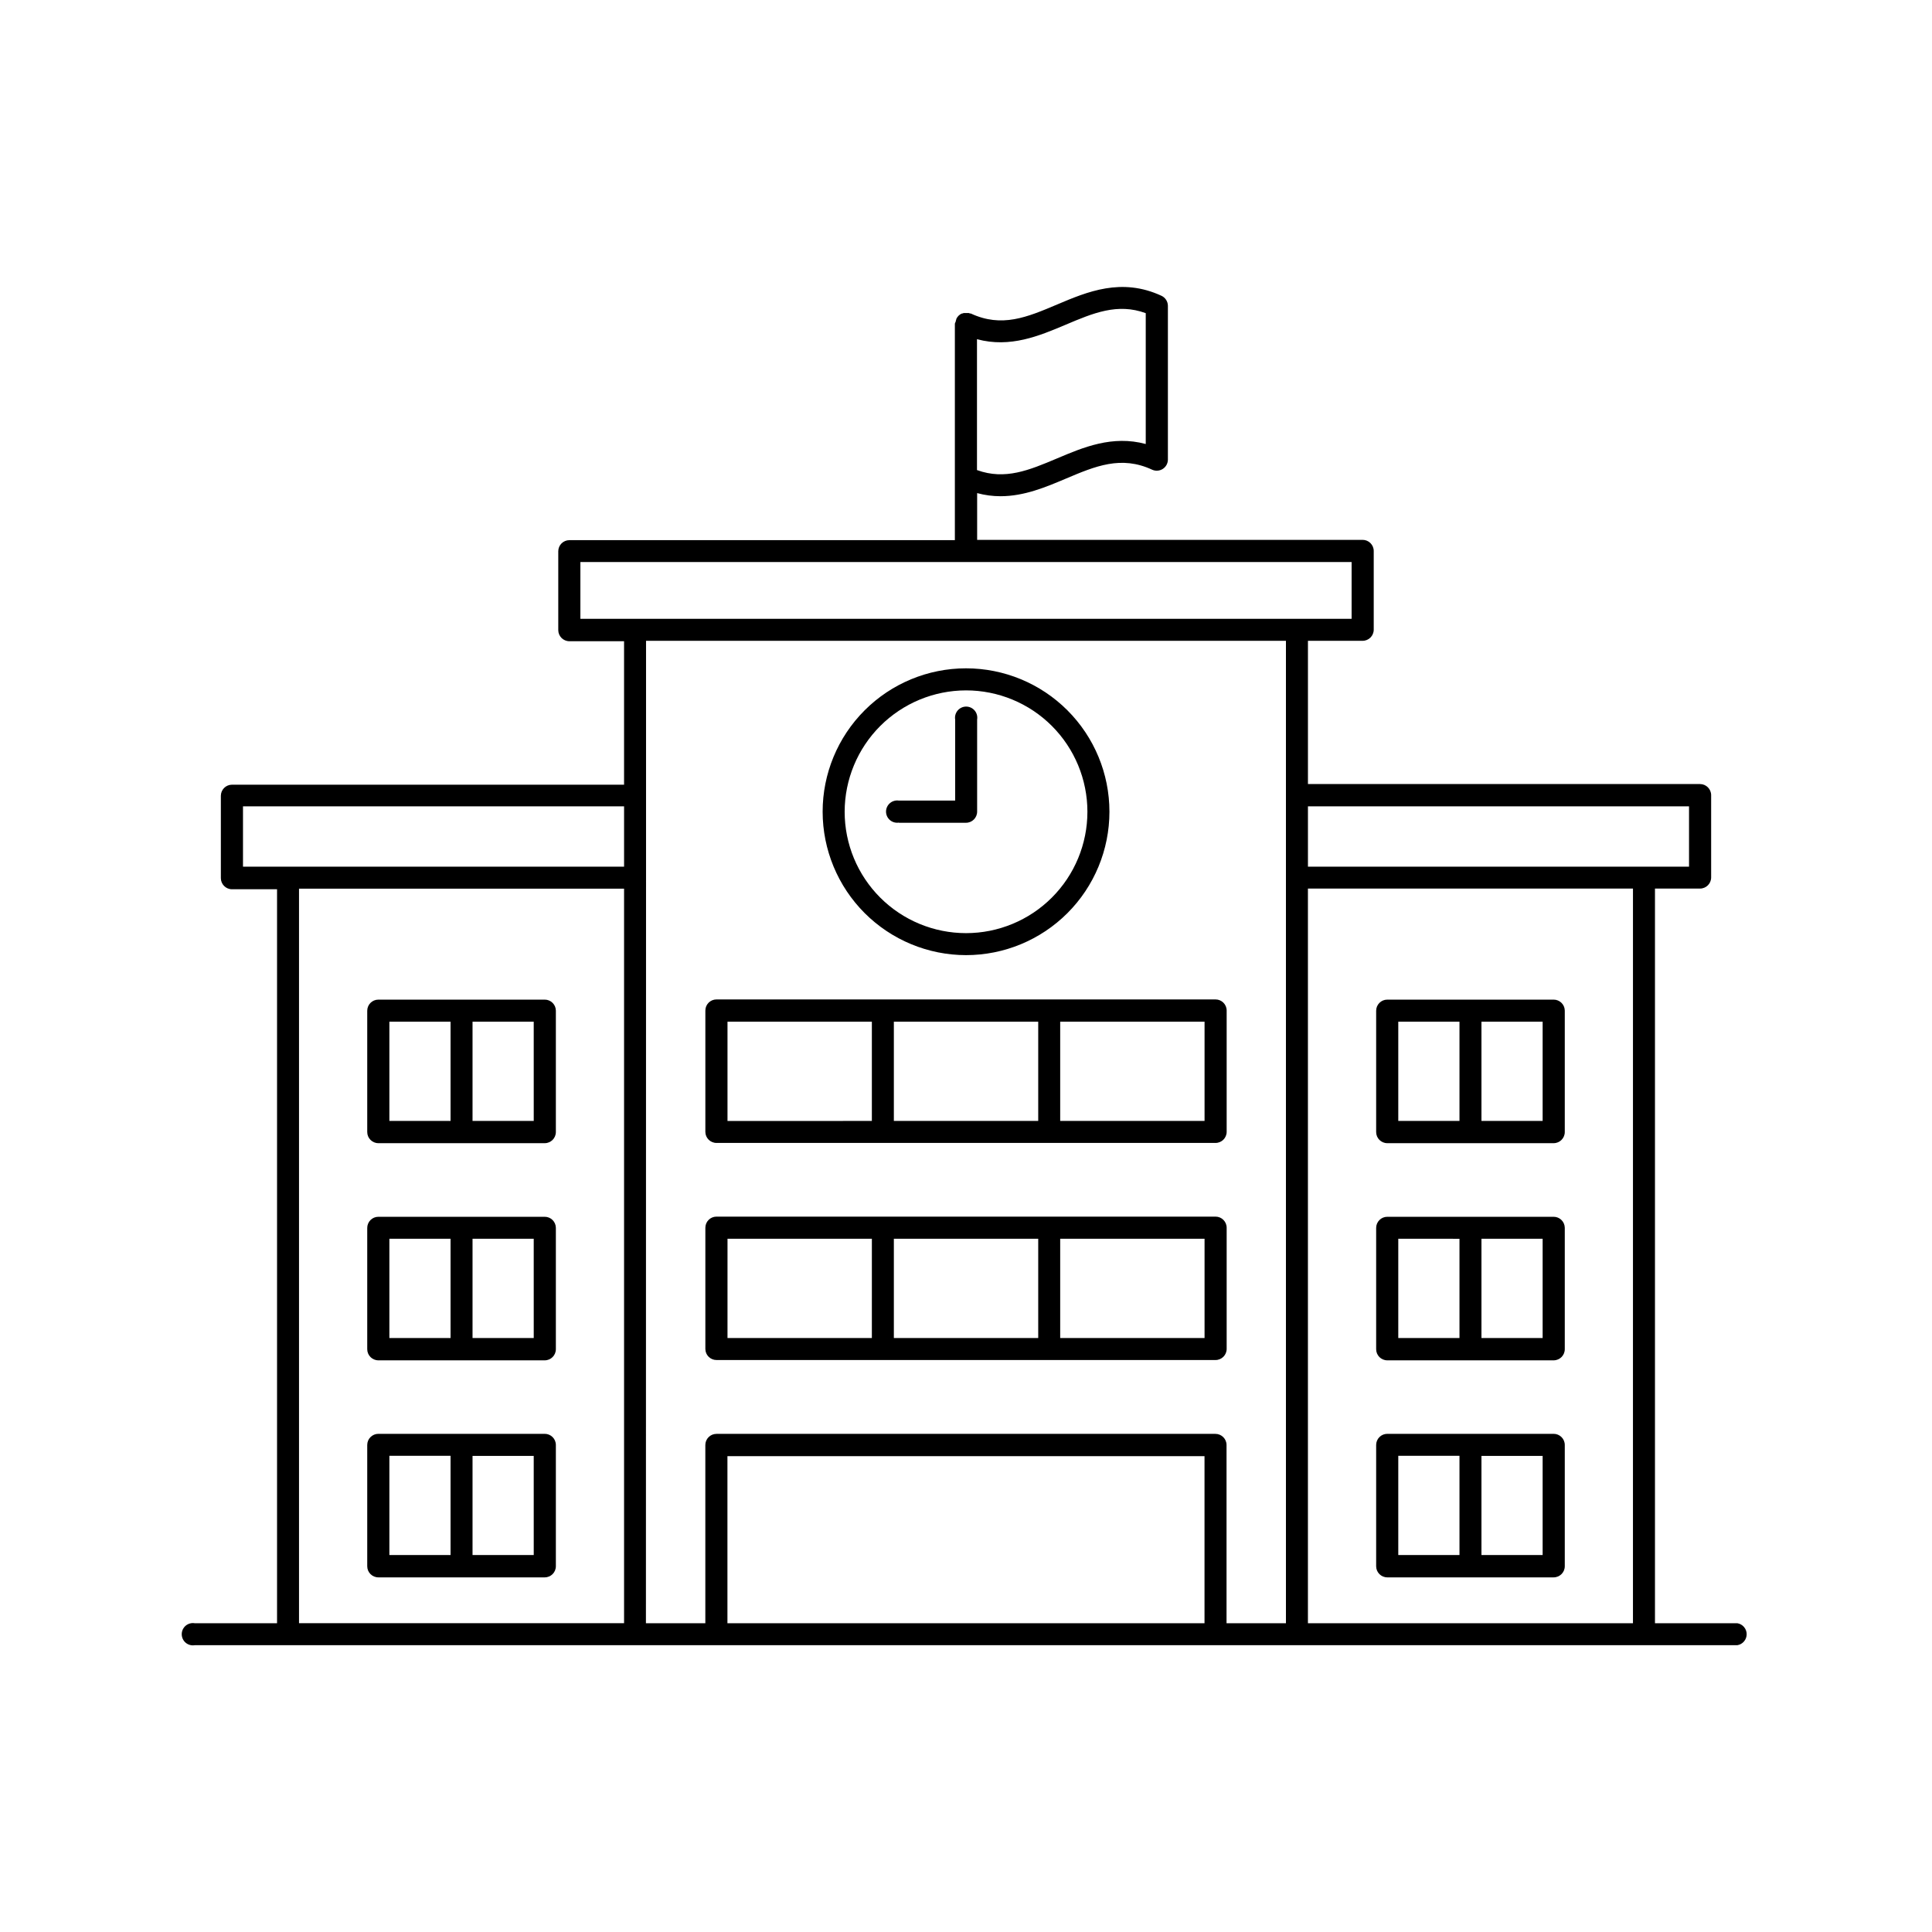
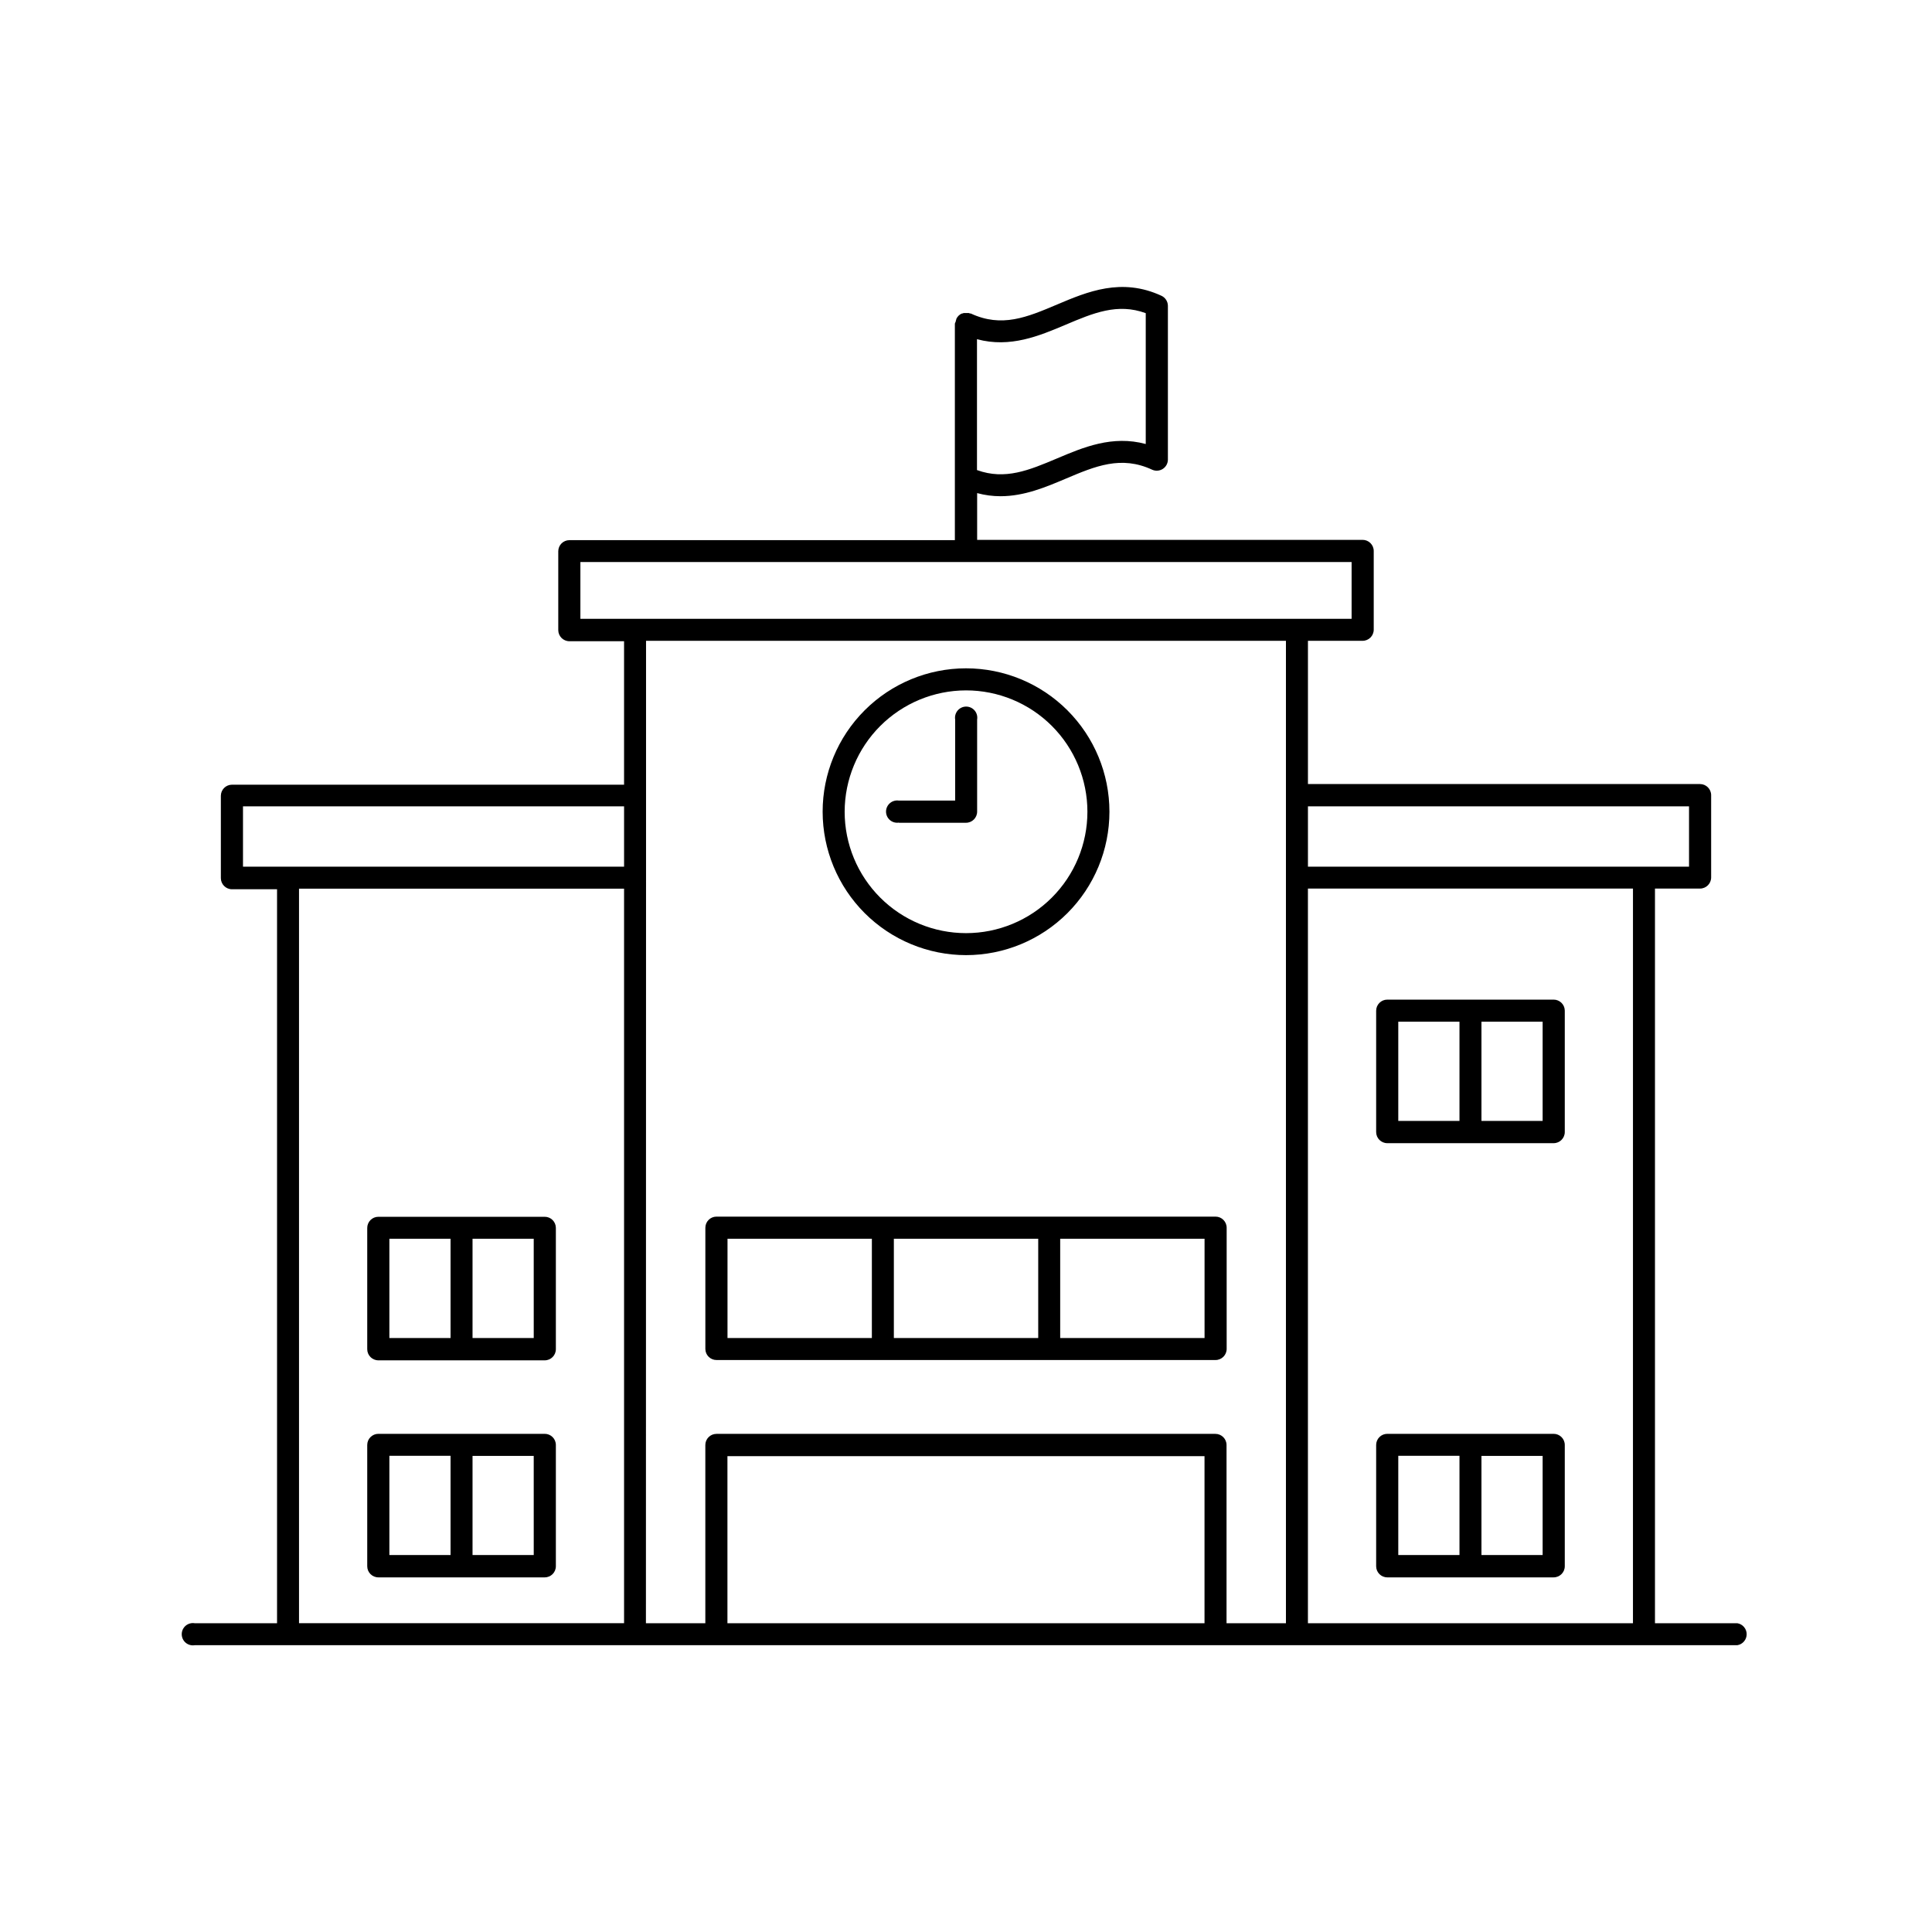
<svg xmlns="http://www.w3.org/2000/svg" fill="#000000" width="800px" height="800px" version="1.1" viewBox="144 144 512 512">
  <g>
    <path d="m604.41 574.17h-21.824v-194.69h11.938-0.004c1.633 0 2.953-1.32 2.953-2.949v-21.797c0-1.629-1.32-2.953-2.953-2.953h-103.9v-37.961h14.484c1.629 0 2.949-1.324 2.949-2.953v-20.852c0-1.629-1.32-2.949-2.949-2.949h-102.15v-12.391c2.019 0.551 4.106 0.828 6.199 0.828 6.297 0 12.016-2.422 17.27-4.644 7.871-3.336 14.691-6.211 22.938-2.371 0.906 0.398 1.949 0.316 2.781-0.215s1.344-1.445 1.363-2.434v-40.797c-0.008-1.133-0.66-2.16-1.684-2.648-10.598-4.922-19.68-1.082-27.672 2.301-7.988 3.387-14.66 6.199-22.879 2.383h-0.168l-0.414-0.129h-0.09l0.004 0.004c-0.168-0.016-0.34-0.016-0.512 0h-0.086c-0.176-0.016-0.348-0.016-0.523 0h-0.059c-0.148 0.031-0.293 0.074-0.434 0.137h-0.109c-0.137 0.055-0.266 0.125-0.391 0.207l-0.078 0.059c-0.117 0.078-0.227 0.168-0.328 0.266l-0.078 0.07c-0.109 0.117-0.211 0.242-0.305 0.371l-0.059 0.09c-0.078 0.117-0.148 0.242-0.207 0.375v0.09-0.004c-0.059 0.156-0.105 0.312-0.148 0.473v0.117 0.004c-0.098 0.176-0.176 0.363-0.234 0.559v57.379h-102.15c-1.633 0-2.953 1.32-2.953 2.949v20.883c0 1.629 1.32 2.953 2.953 2.953h14.484v38.023l-103.9-0.004c-1.629 0-2.953 1.32-2.953 2.953v21.805c0 1.629 1.324 2.953 2.953 2.953h11.938v194.51h-21.828c-0.855-0.141-1.727 0.102-2.391 0.66-0.66 0.562-1.039 1.383-1.039 2.25s0.379 1.691 1.039 2.254c0.664 0.559 1.535 0.801 2.391 0.66h408.82c1.426-0.234 2.473-1.469 2.473-2.914 0-1.441-1.047-2.676-2.473-2.91zm-178.03-344.1c7.332-3.109 13.777-5.824 21.254-3.078v34.676c-8.855-2.391-16.59 0.887-23.527 3.828-7.332 3.09-13.719 5.797-21.195 3.078v-34.684c8.816 2.379 16.543-0.898 23.469-3.82zm165.23 127.62v15.98h-100.99v-15.98zm-293.8-64.75h204.38v15.047h-204.38zm-89.414 64.75h100.99v15.98h-100.99zm14.848 21.816h86.141v194.66h-86.141zm91.965-2.953v-62.73h169.58v260.35h-15.742v-47.234c0-1.629-1.324-2.949-2.953-2.949h-132.22c-1.633 0-2.953 1.32-2.953 2.949v47.23h-15.742zm148 197.62h-126.43v-44.281h126.43zm27.406 0v-194.69h86.141l-0.004 194.69z" />
    <path d="m400 397.12c10.078 0 19.746-4 26.875-11.129 7.129-7.125 11.133-16.793 11.137-26.871 0-10.082-4.004-19.746-11.133-26.875-7.125-7.129-16.793-11.133-26.875-11.133-10.078 0.004-19.746 4.008-26.871 11.137-7.129 7.129-11.129 16.797-11.125 26.875 0.008 10.074 4.016 19.73 11.137 26.855 7.125 7.121 16.781 11.129 26.855 11.141zm0-70.16c8.531-0.004 16.715 3.383 22.75 9.414 6.031 6.031 9.422 14.215 9.426 22.746 0 8.531-3.387 16.715-9.418 22.746-6.031 6.035-14.215 9.426-22.746 9.426s-16.715-3.387-22.746-9.418c-6.035-6.035-9.426-14.215-9.426-22.75 0.012-8.523 3.402-16.699 9.43-22.73 6.031-6.027 14.203-9.422 22.73-9.434z" />
    <path d="m382.21 362.04h17.793c1.629 0 2.949-1.32 2.949-2.953v-24.402c0.141-0.855-0.098-1.73-0.66-2.391-0.562-0.66-1.383-1.043-2.25-1.043-0.867 0-1.691 0.383-2.254 1.043-0.559 0.66-0.801 1.535-0.66 2.391v21.48h-14.918c-0.852-0.129-1.719 0.117-2.371 0.68-0.652 0.559-1.031 1.379-1.031 2.238 0 0.863 0.379 1.68 1.031 2.242 0.652 0.559 1.52 0.809 2.371 0.676z" />
-     <path d="m288.36 408.91h-44.086c-1.629 0-2.953 1.32-2.953 2.953v32.137c0 1.629 1.324 2.953 2.953 2.953h44.086c1.629 0 2.949-1.324 2.949-2.953v-32.199c-0.031-1.605-1.344-2.891-2.949-2.891zm-41.172 5.844h16.215v26.301l-16.215 0.004zm38.258 26.301-16.219 0.004v-26.305h16.215z" />
    <path d="m288.36 466.46h-44.086c-1.629 0-2.953 1.324-2.953 2.953v32.137c0 1.633 1.324 2.953 2.953 2.953h44.086c1.629 0 2.949-1.32 2.949-2.953v-32.176c-0.02-1.617-1.336-2.914-2.949-2.914zm-41.172 5.824h16.215v26.312h-16.215zm38.258 26.312h-16.219v-26.309h16.215z" />
    <path d="m288.36 523.98h-44.086c-1.629 0-2.953 1.32-2.953 2.949v32.141c0 1.629 1.324 2.949 2.953 2.949h44.086c1.629 0 2.949-1.32 2.949-2.949v-32.141c0-1.629-1.32-2.949-2.949-2.949zm-41.172 5.824h16.215v26.301h-16.215zm38.258 26.301h-16.219v-26.281h16.215z" />
    <path d="m555.73 408.91h-44.082c-1.633 0-2.953 1.32-2.953 2.953v32.137c0 1.629 1.32 2.953 2.953 2.953h44.082c1.629 0 2.953-1.324 2.953-2.953v-32.199c-0.031-1.605-1.344-2.891-2.953-2.891zm-41.172 5.844h16.219v26.301l-16.219 0.004zm38.258 26.301-16.215 0.004v-26.305h16.215z" />
-     <path d="m333.88 446.89h132.25c1.629 0 2.949-1.32 2.949-2.953v-32.129c0-1.629-1.32-2.949-2.949-2.949h-132.25c-1.633 0-2.953 1.32-2.953 2.949v32.141c0.004 1.625 1.324 2.941 2.953 2.941zm129.34-5.836h-38.258v-26.293h38.258zm-44.082 0h-38.258v-26.293h38.258zm-82.344-26.293h38.258v26.301l-38.258 0.004z" />
    <path d="m333.88 504.42h132.25c1.629 0 2.949-1.324 2.949-2.953v-32.098c0-1.629-1.32-2.953-2.949-2.953h-132.25c-1.633 0-2.953 1.324-2.953 2.953v32.137c0.02 1.617 1.336 2.914 2.953 2.914zm129.34-5.824-38.258-0.004v-26.309h38.258zm-44.082 0-38.258-0.004v-26.309h38.258zm-82.34-26.312h38.258l-0.004 26.309h-38.258z" />
-     <path d="m555.73 466.46h-44.082c-1.633 0-2.953 1.324-2.953 2.953v32.137c0 1.633 1.32 2.953 2.953 2.953h44.082c1.629 0 2.953-1.32 2.953-2.953v-32.176c-0.023-1.617-1.336-2.914-2.953-2.914zm-41.172 5.824 16.219 0.004v26.309h-16.219zm38.258 26.312h-16.215v-26.309h16.215z" />
    <path d="m555.73 523.98h-44.082c-1.633 0-2.953 1.32-2.953 2.949v32.141c0 1.629 1.32 2.949 2.953 2.949h44.082c1.629 0 2.953-1.32 2.953-2.949v-32.141c0-1.629-1.324-2.949-2.953-2.949zm-41.172 5.824h16.219v26.301h-16.219zm38.258 26.301h-16.215v-26.281h16.215z" />
  </g>
</svg>